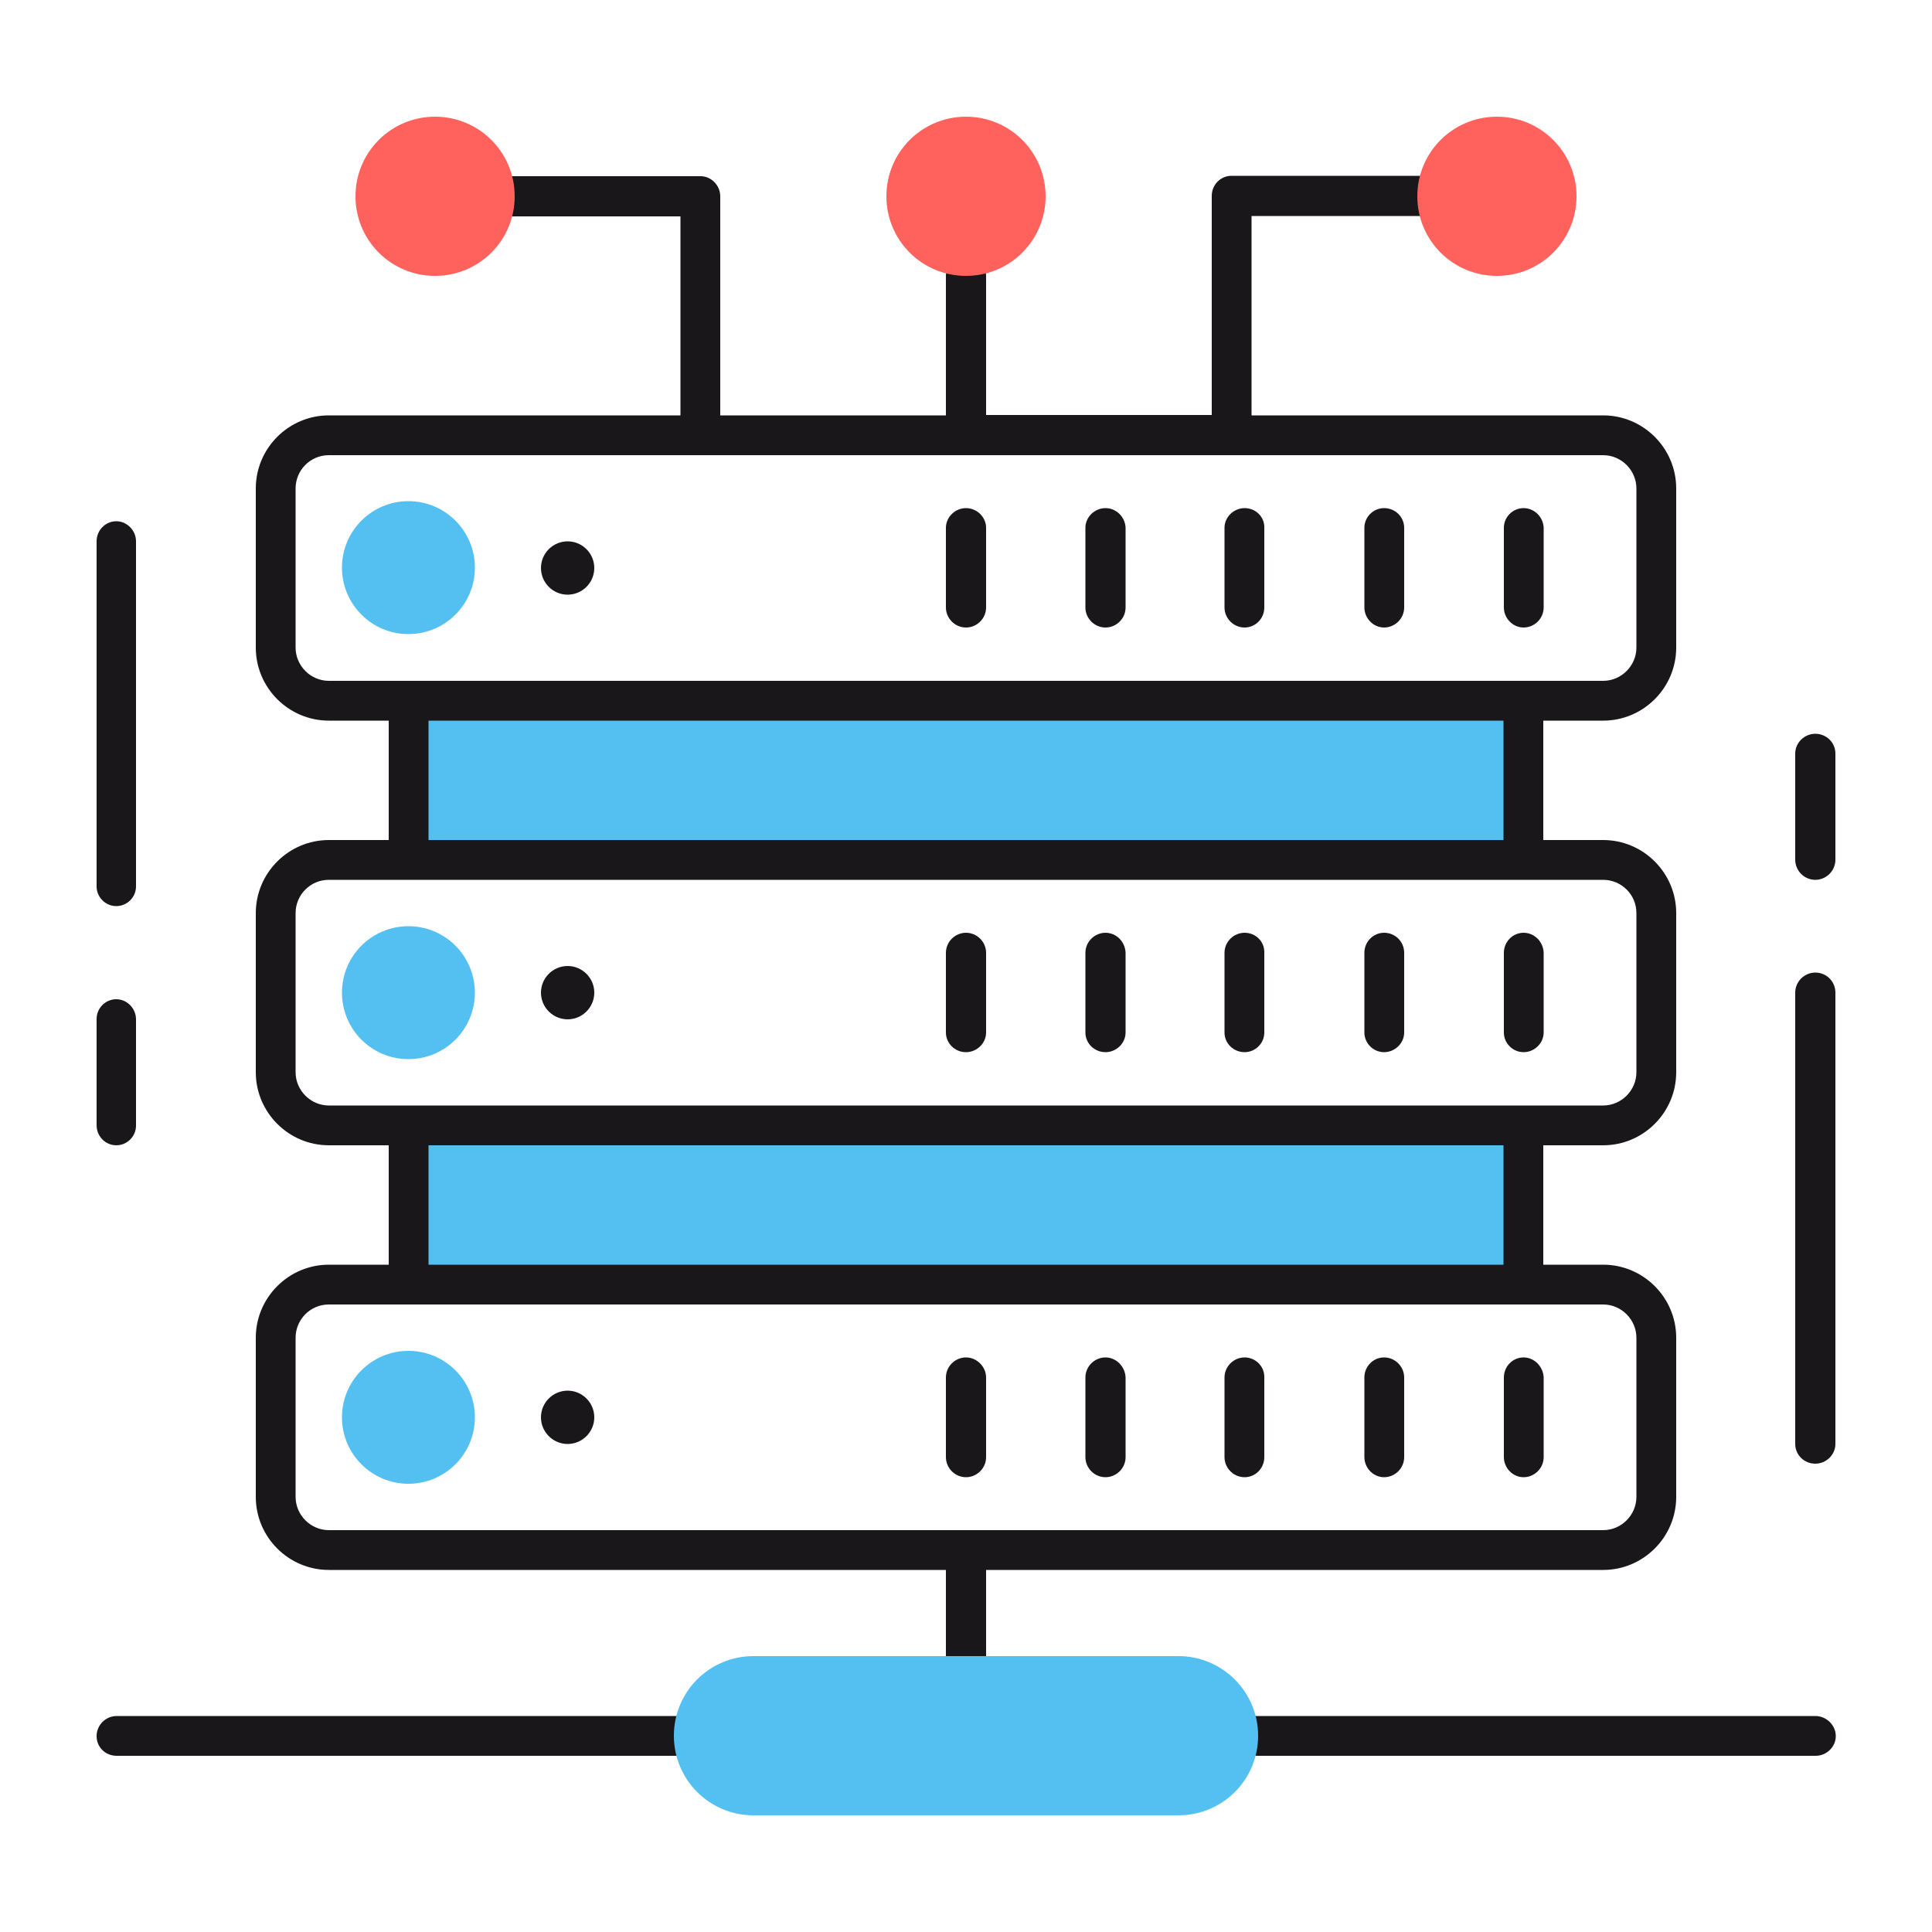
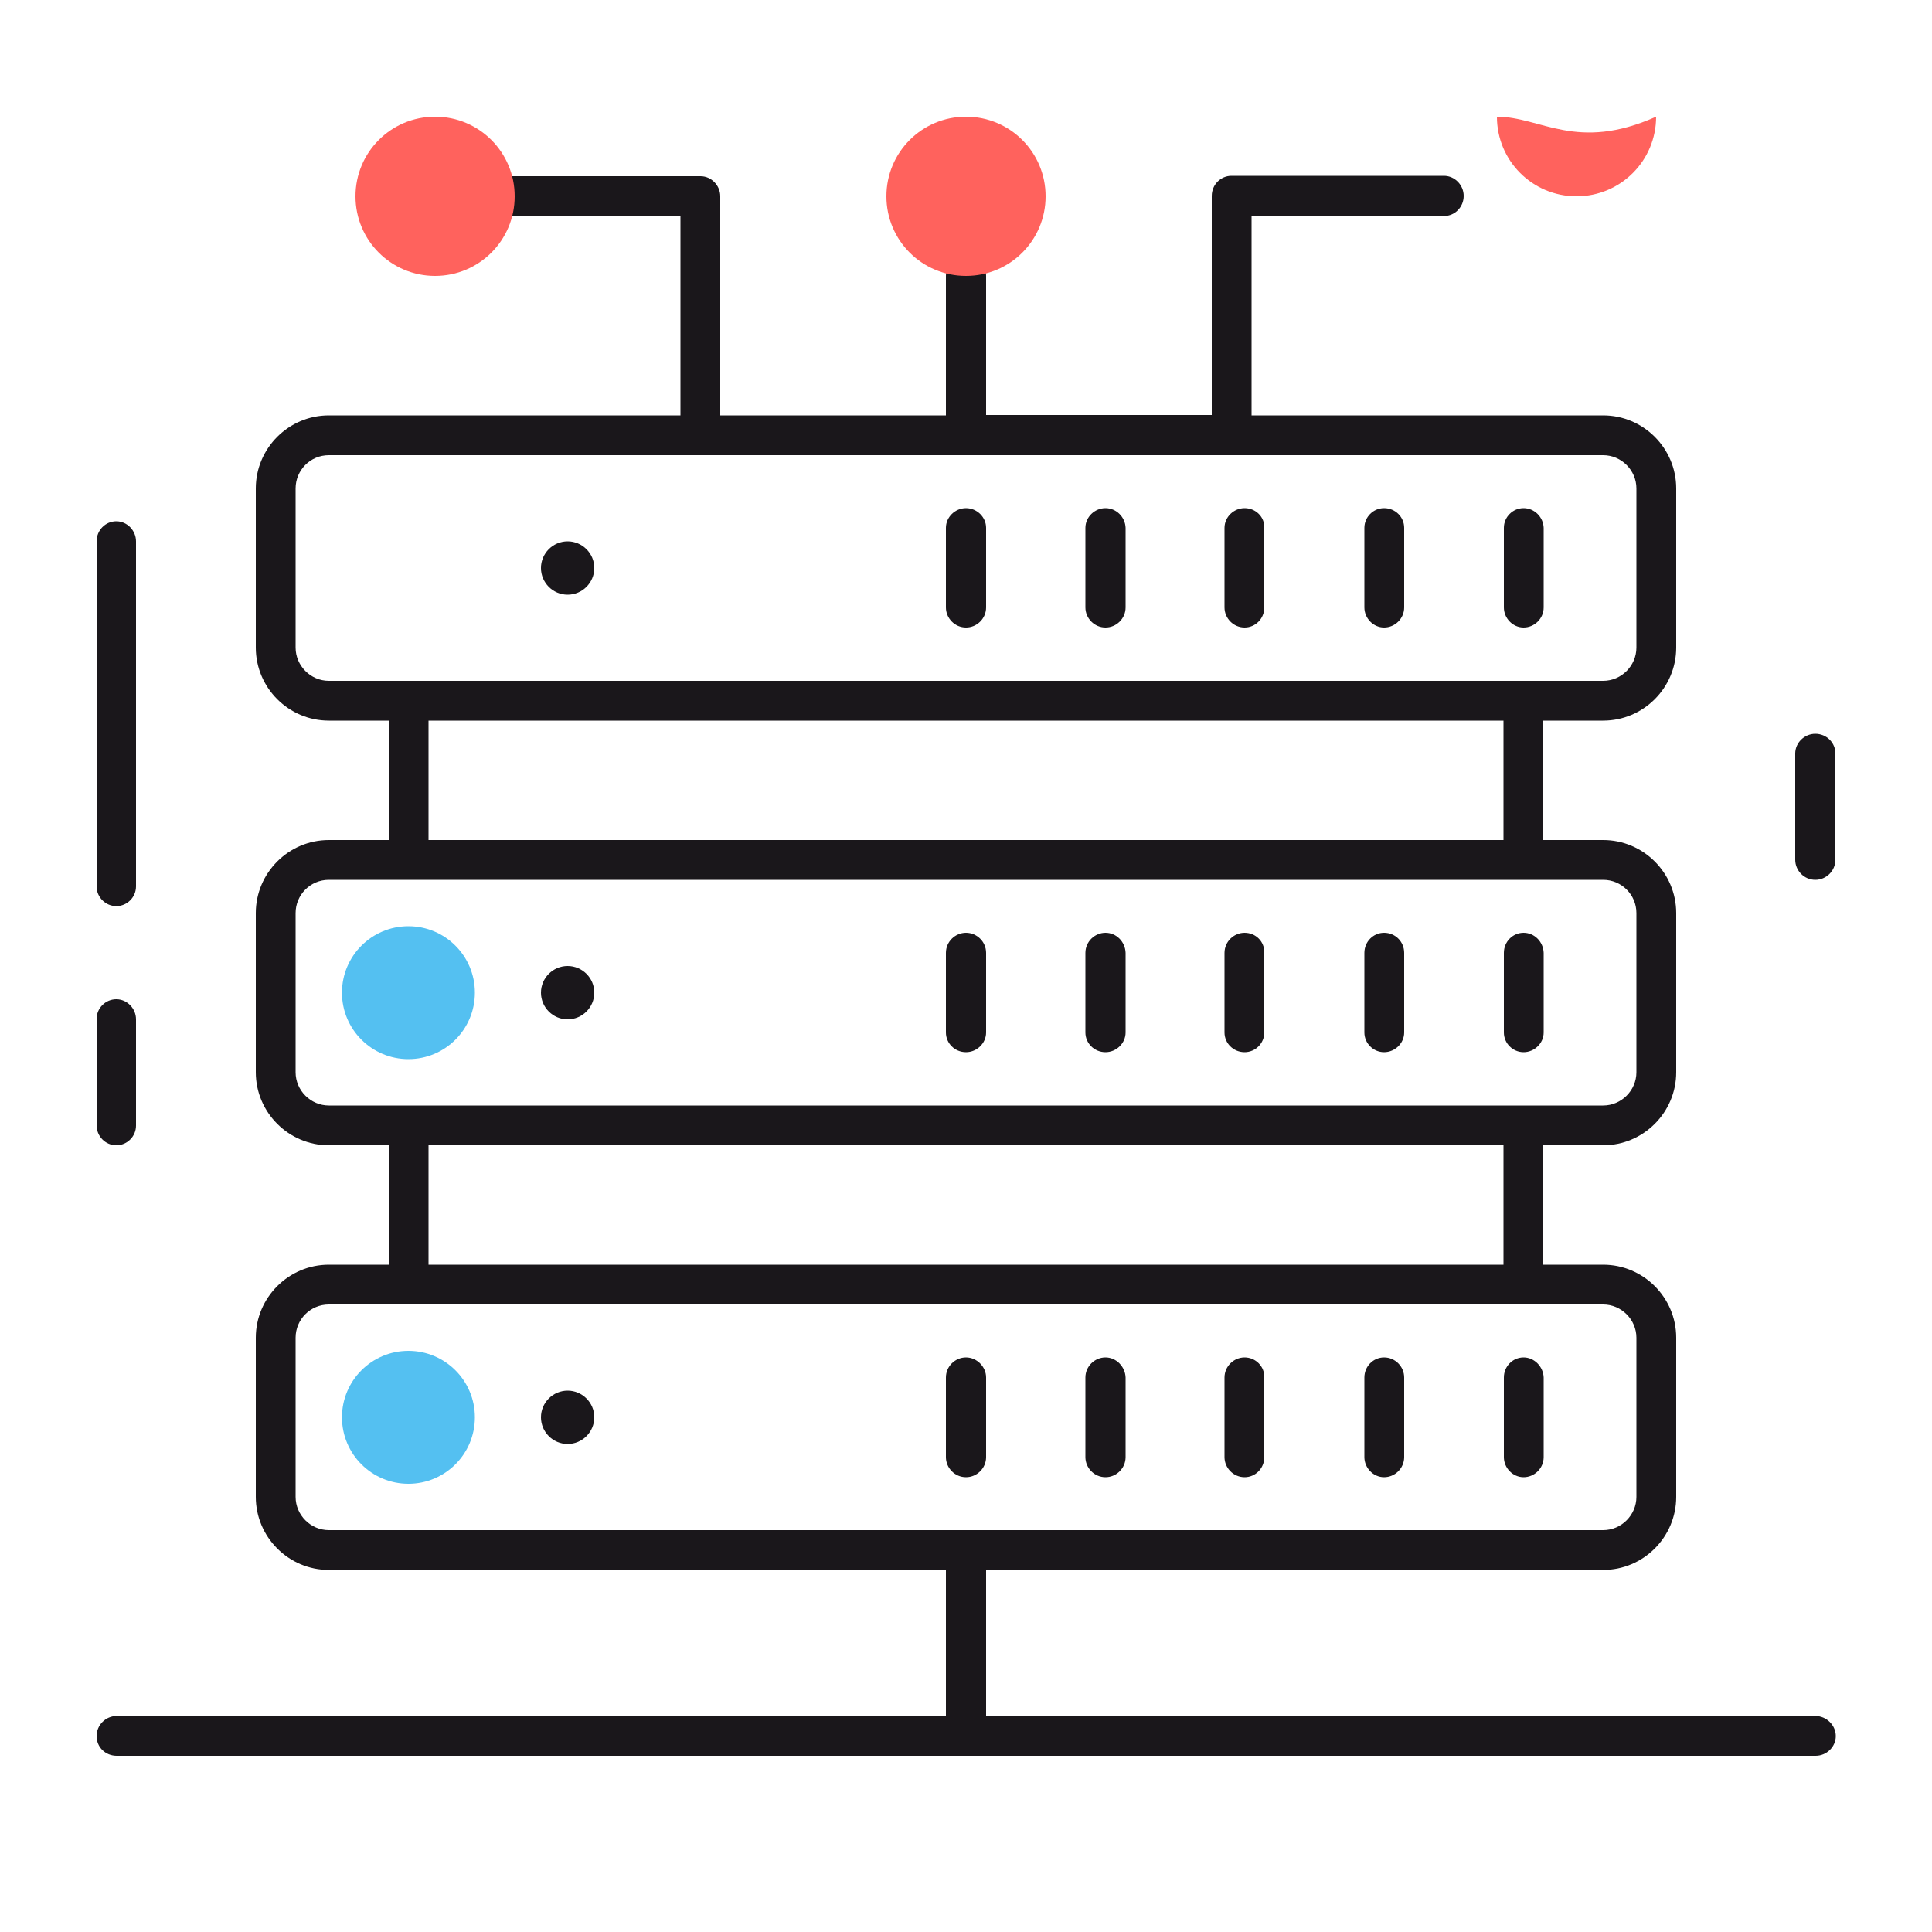
<svg xmlns="http://www.w3.org/2000/svg" version="1.1" id="Layer_1" x="0px" y="0px" viewBox="0 0 50 50" style="enable-background:new 0 0 50 50;" xml:space="preserve">
  <style type="text/css">
	.st0{fill:#54C0F1;}
	.st1{fill:#1A171B;}
	.st2{fill:#FF625D;}
</style>
  <g>
    <g>
      <g>
-         <path class="st0" d="M10.57,16.41c0.95,0,1.72-0.77,1.72-1.72c0-0.95-0.77-1.72-1.72-1.72c-0.95,0-1.72,0.77-1.72,1.72     C8.85,15.64,9.62,16.41,10.57,16.41z" />
-       </g>
+         </g>
      <g>
        <path class="st0" d="M10.57,27.41c0.95,0,1.72-0.77,1.72-1.72c0-0.95-0.77-1.72-1.72-1.72c-0.95,0-1.72,0.77-1.72,1.72     C8.85,26.64,9.62,27.41,10.57,27.41z" />
      </g>
      <g>
        <path class="st0" d="M10.57,34.96c-0.95,0-1.72,0.77-1.72,1.72c0,0.95,0.77,1.72,1.72,1.72c0.95,0,1.72-0.77,1.72-1.72     C12.29,35.73,11.52,34.96,10.57,34.96z" />
      </g>
      <g>
-         <rect x="10.57" y="29.12" class="st0" width="28.85" height="4.13" />
-       </g>
+         </g>
      <g>
-         <rect x="10.57" y="18.13" class="st0" width="28.85" height="4.13" />
-       </g>
+         </g>
    </g>
    <g>
      <g>
        <path class="st1" d="M39.43,35.13c-0.28,0-0.51,0.23-0.51,0.52v2.06c0,0.28,0.23,0.52,0.51,0.52c0.28,0,0.52-0.23,0.52-0.52     v-2.06C39.94,35.37,39.71,35.13,39.43,35.13z" />
      </g>
      <g>
        <path class="st1" d="M35.82,35.13c-0.28,0-0.51,0.23-0.51,0.52v2.06c0,0.28,0.23,0.52,0.51,0.52c0.28,0,0.52-0.23,0.52-0.52     v-2.06C36.34,35.37,36.11,35.13,35.82,35.13z" />
      </g>
      <g>
        <path class="st1" d="M32.21,35.13c-0.28,0-0.52,0.23-0.52,0.52v2.06c0,0.28,0.23,0.52,0.52,0.52c0.28,0,0.51-0.23,0.51-0.52     v-2.06C32.73,35.37,32.5,35.13,32.21,35.13z" />
      </g>
      <g>
        <path class="st1" d="M28.61,35.13c-0.28,0-0.52,0.23-0.52,0.52v2.06c0,0.28,0.23,0.52,0.52,0.52c0.28,0,0.52-0.23,0.52-0.52     v-2.06C29.12,35.37,28.89,35.13,28.61,35.13z" />
      </g>
      <g>
        <path class="st1" d="M25,35.13c-0.28,0-0.52,0.23-0.52,0.52v2.06c0,0.28,0.23,0.52,0.52,0.52c0.28,0,0.52-0.23,0.52-0.52v-2.06     C25.52,35.37,25.28,35.13,25,35.13z" />
      </g>
      <g>
        <path class="st1" d="M39.43,24.14c-0.28,0-0.51,0.23-0.51,0.52v2.06c0,0.28,0.23,0.51,0.51,0.51c0.28,0,0.52-0.23,0.52-0.51     v-2.06C39.94,24.37,39.71,24.14,39.43,24.14z" />
      </g>
      <g>
        <path class="st1" d="M35.82,24.14c-0.28,0-0.51,0.23-0.51,0.52v2.06c0,0.28,0.23,0.51,0.51,0.51c0.28,0,0.52-0.23,0.52-0.51     v-2.06C36.34,24.37,36.11,24.14,35.82,24.14z" />
      </g>
      <g>
        <path class="st1" d="M32.21,24.14c-0.28,0-0.52,0.23-0.52,0.52v2.06c0,0.28,0.23,0.51,0.52,0.51c0.28,0,0.51-0.23,0.51-0.51     v-2.06C32.73,24.37,32.5,24.14,32.21,24.14z" />
      </g>
      <g>
        <path class="st1" d="M28.61,24.14c-0.28,0-0.52,0.23-0.52,0.52v2.06c0,0.28,0.23,0.51,0.52,0.51c0.28,0,0.52-0.23,0.52-0.51     v-2.06C29.12,24.37,28.89,24.14,28.61,24.14z" />
      </g>
      <g>
        <path class="st1" d="M25,24.14c-0.28,0-0.52,0.23-0.52,0.52v2.06c0,0.28,0.23,0.51,0.52,0.51c0.28,0,0.52-0.23,0.52-0.51v-2.06     C25.52,24.37,25.28,24.14,25,24.14z" />
      </g>
      <g>
-         <path class="st1" d="M46.98,25.17c-0.28,0-0.52,0.23-0.52,0.52v11.68c0,0.28,0.23,0.51,0.52,0.51c0.28,0,0.52-0.23,0.52-0.51     V25.69C47.5,25.4,47.27,25.17,46.98,25.17z" />
-       </g>
+         </g>
      <g>
        <path class="st1" d="M46.98,18.99c-0.28,0-0.52,0.23-0.52,0.51v2.75c0,0.28,0.23,0.52,0.52,0.52c0.28,0,0.52-0.23,0.52-0.52V19.5     C47.5,19.22,47.27,18.99,46.98,18.99z" />
      </g>
      <g>
        <path class="st1" d="M3.01,23.45c0.28,0,0.51-0.23,0.51-0.51v-8.93c0-0.28-0.23-0.52-0.51-0.52S2.5,13.72,2.5,14.01v8.93     C2.5,23.22,2.73,23.45,3.01,23.45z" />
      </g>
      <g>
        <path class="st1" d="M3.01,29.64c0.28,0,0.51-0.23,0.51-0.51v-2.75c0-0.28-0.23-0.52-0.51-0.52S2.5,26.09,2.5,26.37v2.75     C2.5,29.41,2.73,29.64,3.01,29.64z" />
      </g>
      <g>
        <path class="st1" d="M14.69,14.01c-0.38,0-0.69,0.31-0.69,0.69c0,0.38,0.31,0.69,0.69,0.69c0.38,0,0.69-0.31,0.69-0.69     C15.38,14.32,15.07,14.01,14.69,14.01z" />
      </g>
      <g>
        <path class="st1" d="M14.69,25c-0.38,0-0.69,0.31-0.69,0.69c0,0.38,0.31,0.69,0.69,0.69c0.38,0,0.69-0.31,0.69-0.69     C15.38,25.31,15.07,25,14.69,25z" />
      </g>
      <g>
        <path class="st1" d="M14.69,35.99c-0.38,0-0.69,0.31-0.69,0.69c0,0.38,0.31,0.69,0.69,0.69c0.38,0,0.69-0.31,0.69-0.69     C15.38,36.3,15.07,35.99,14.69,35.99z" />
      </g>
      <g>
        <path class="st1" d="M46.98,44.41H25.52v-3.78h15.97c1.04,0,1.89-0.85,1.89-1.89v-4.12c0-1.04-0.85-1.89-1.89-1.89h-1.55v-3.09     h1.55c1.04,0,1.89-0.85,1.89-1.89v-4.12c0-1.04-0.85-1.89-1.89-1.89h-1.55v-3.09h1.55c1.04,0,1.89-0.85,1.89-1.89v-4.12     c0-1.04-0.85-1.89-1.89-1.89h-9.1V5.59h4.98c0.28,0,0.51-0.23,0.51-0.52c0-0.28-0.23-0.52-0.51-0.52h-5.5     c-0.28,0-0.51,0.23-0.51,0.52v5.67h-5.84V7.14c0-0.28-0.23-0.52-0.52-0.52c-0.28,0-0.52,0.23-0.52,0.52v3.61h-5.84V5.08     c0-0.28-0.23-0.52-0.51-0.52h-5.5c-0.28,0-0.51,0.23-0.51,0.52c0,0.28,0.23,0.52,0.51,0.52h4.98v5.15h-9.1     c-1.04,0-1.89,0.85-1.89,1.89v4.12c0,1.04,0.85,1.89,1.89,1.89h1.55v3.09H8.51c-1.04,0-1.89,0.85-1.89,1.89v4.12     c0,1.04,0.85,1.89,1.89,1.89h1.55v3.09H8.51c-1.04,0-1.89,0.85-1.89,1.89v4.12c0,1.04,0.85,1.89,1.89,1.89h15.97v3.78H3.02     c-0.28,0-0.52,0.23-0.52,0.52s0.23,0.51,0.52,0.51h43.97c0.28,0,0.52-0.23,0.52-0.51S47.27,44.41,46.98,44.41z M8.51,17.62     c-0.47,0-0.86-0.39-0.86-0.86v-4.12c0-0.47,0.38-0.86,0.86-0.86h32.98c0.47,0,0.86,0.39,0.86,0.86v4.12     c0,0.47-0.39,0.86-0.86,0.86H8.51z M38.91,18.65v3.09H11.09v-3.09H38.91z M8.51,28.61c-0.47,0-0.86-0.39-0.86-0.86v-4.12     c0-0.47,0.38-0.86,0.86-0.86h32.98c0.47,0,0.86,0.38,0.86,0.86v4.12c0,0.47-0.39,0.86-0.86,0.86H8.51z M38.91,29.64v3.09H11.09     v-3.09H38.91z M8.51,39.6c-0.47,0-0.86-0.39-0.86-0.86v-4.12c0-0.47,0.38-0.86,0.86-0.86h32.98c0.47,0,0.86,0.39,0.86,0.86v4.12     c0,0.47-0.39,0.86-0.86,0.86H8.51z" />
      </g>
      <g>
        <path class="st1" d="M39.43,13.15c-0.28,0-0.51,0.23-0.51,0.51v2.06c0,0.28,0.23,0.52,0.51,0.52c0.28,0,0.52-0.23,0.52-0.52     v-2.06C39.94,13.38,39.71,13.15,39.43,13.15z" />
      </g>
      <g>
        <path class="st1" d="M35.82,13.15c-0.28,0-0.51,0.23-0.51,0.51v2.06c0,0.28,0.23,0.52,0.51,0.52c0.28,0,0.52-0.23,0.52-0.52     v-2.06C36.34,13.38,36.11,13.15,35.82,13.15z" />
      </g>
      <g>
        <path class="st1" d="M32.21,13.15c-0.28,0-0.52,0.23-0.52,0.51v2.06c0,0.28,0.23,0.52,0.52,0.52c0.28,0,0.51-0.23,0.51-0.52     v-2.06C32.73,13.38,32.5,13.15,32.21,13.15z" />
      </g>
      <g>
        <path class="st1" d="M28.61,13.15c-0.28,0-0.52,0.23-0.52,0.51v2.06c0,0.28,0.23,0.52,0.52,0.52c0.28,0,0.52-0.23,0.52-0.52     v-2.06C29.12,13.38,28.89,13.15,28.61,13.15z" />
      </g>
      <g>
        <path class="st1" d="M25,13.15c-0.28,0-0.52,0.23-0.52,0.51v2.06c0,0.28,0.23,0.52,0.52,0.52c0.28,0,0.52-0.23,0.52-0.52v-2.06     C25.52,13.38,25.28,13.15,25,13.15z" />
      </g>
    </g>
    <g>
-       <path class="st0" d="M30.5,42.86H19.5c-1.14,0-2.06,0.92-2.06,2.06c0,1.14,0.92,2.06,2.06,2.06H30.5c1.14,0,2.06-0.92,2.06-2.06    C32.56,43.78,31.63,42.86,30.5,42.86z" />
-     </g>
+       </g>
    <g>
      <g>
        <path class="st2" d="M25,3.02c-1.14,0-2.06,0.92-2.06,2.06c0,1.14,0.92,2.06,2.06,2.06c1.14,0,2.06-0.92,2.06-2.06     C27.06,3.94,26.14,3.02,25,3.02z" />
      </g>
      <g>
        <path class="st2" d="M11.26,3.02c-1.14,0-2.06,0.92-2.06,2.06c0,1.14,0.92,2.06,2.06,2.06s2.06-0.92,2.06-2.06     C13.32,3.94,12.4,3.02,11.26,3.02z" />
      </g>
      <g>
-         <path class="st2" d="M38.74,3.02c-1.14,0-2.06,0.92-2.06,2.06c0,1.14,0.92,2.06,2.06,2.06c1.14,0,2.06-0.92,2.06-2.06     C40.8,3.94,39.88,3.02,38.74,3.02z" />
+         <path class="st2" d="M38.74,3.02c0,1.14,0.92,2.06,2.06,2.06c1.14,0,2.06-0.92,2.06-2.06     C40.8,3.94,39.88,3.02,38.74,3.02z" />
      </g>
    </g>
  </g>
</svg>